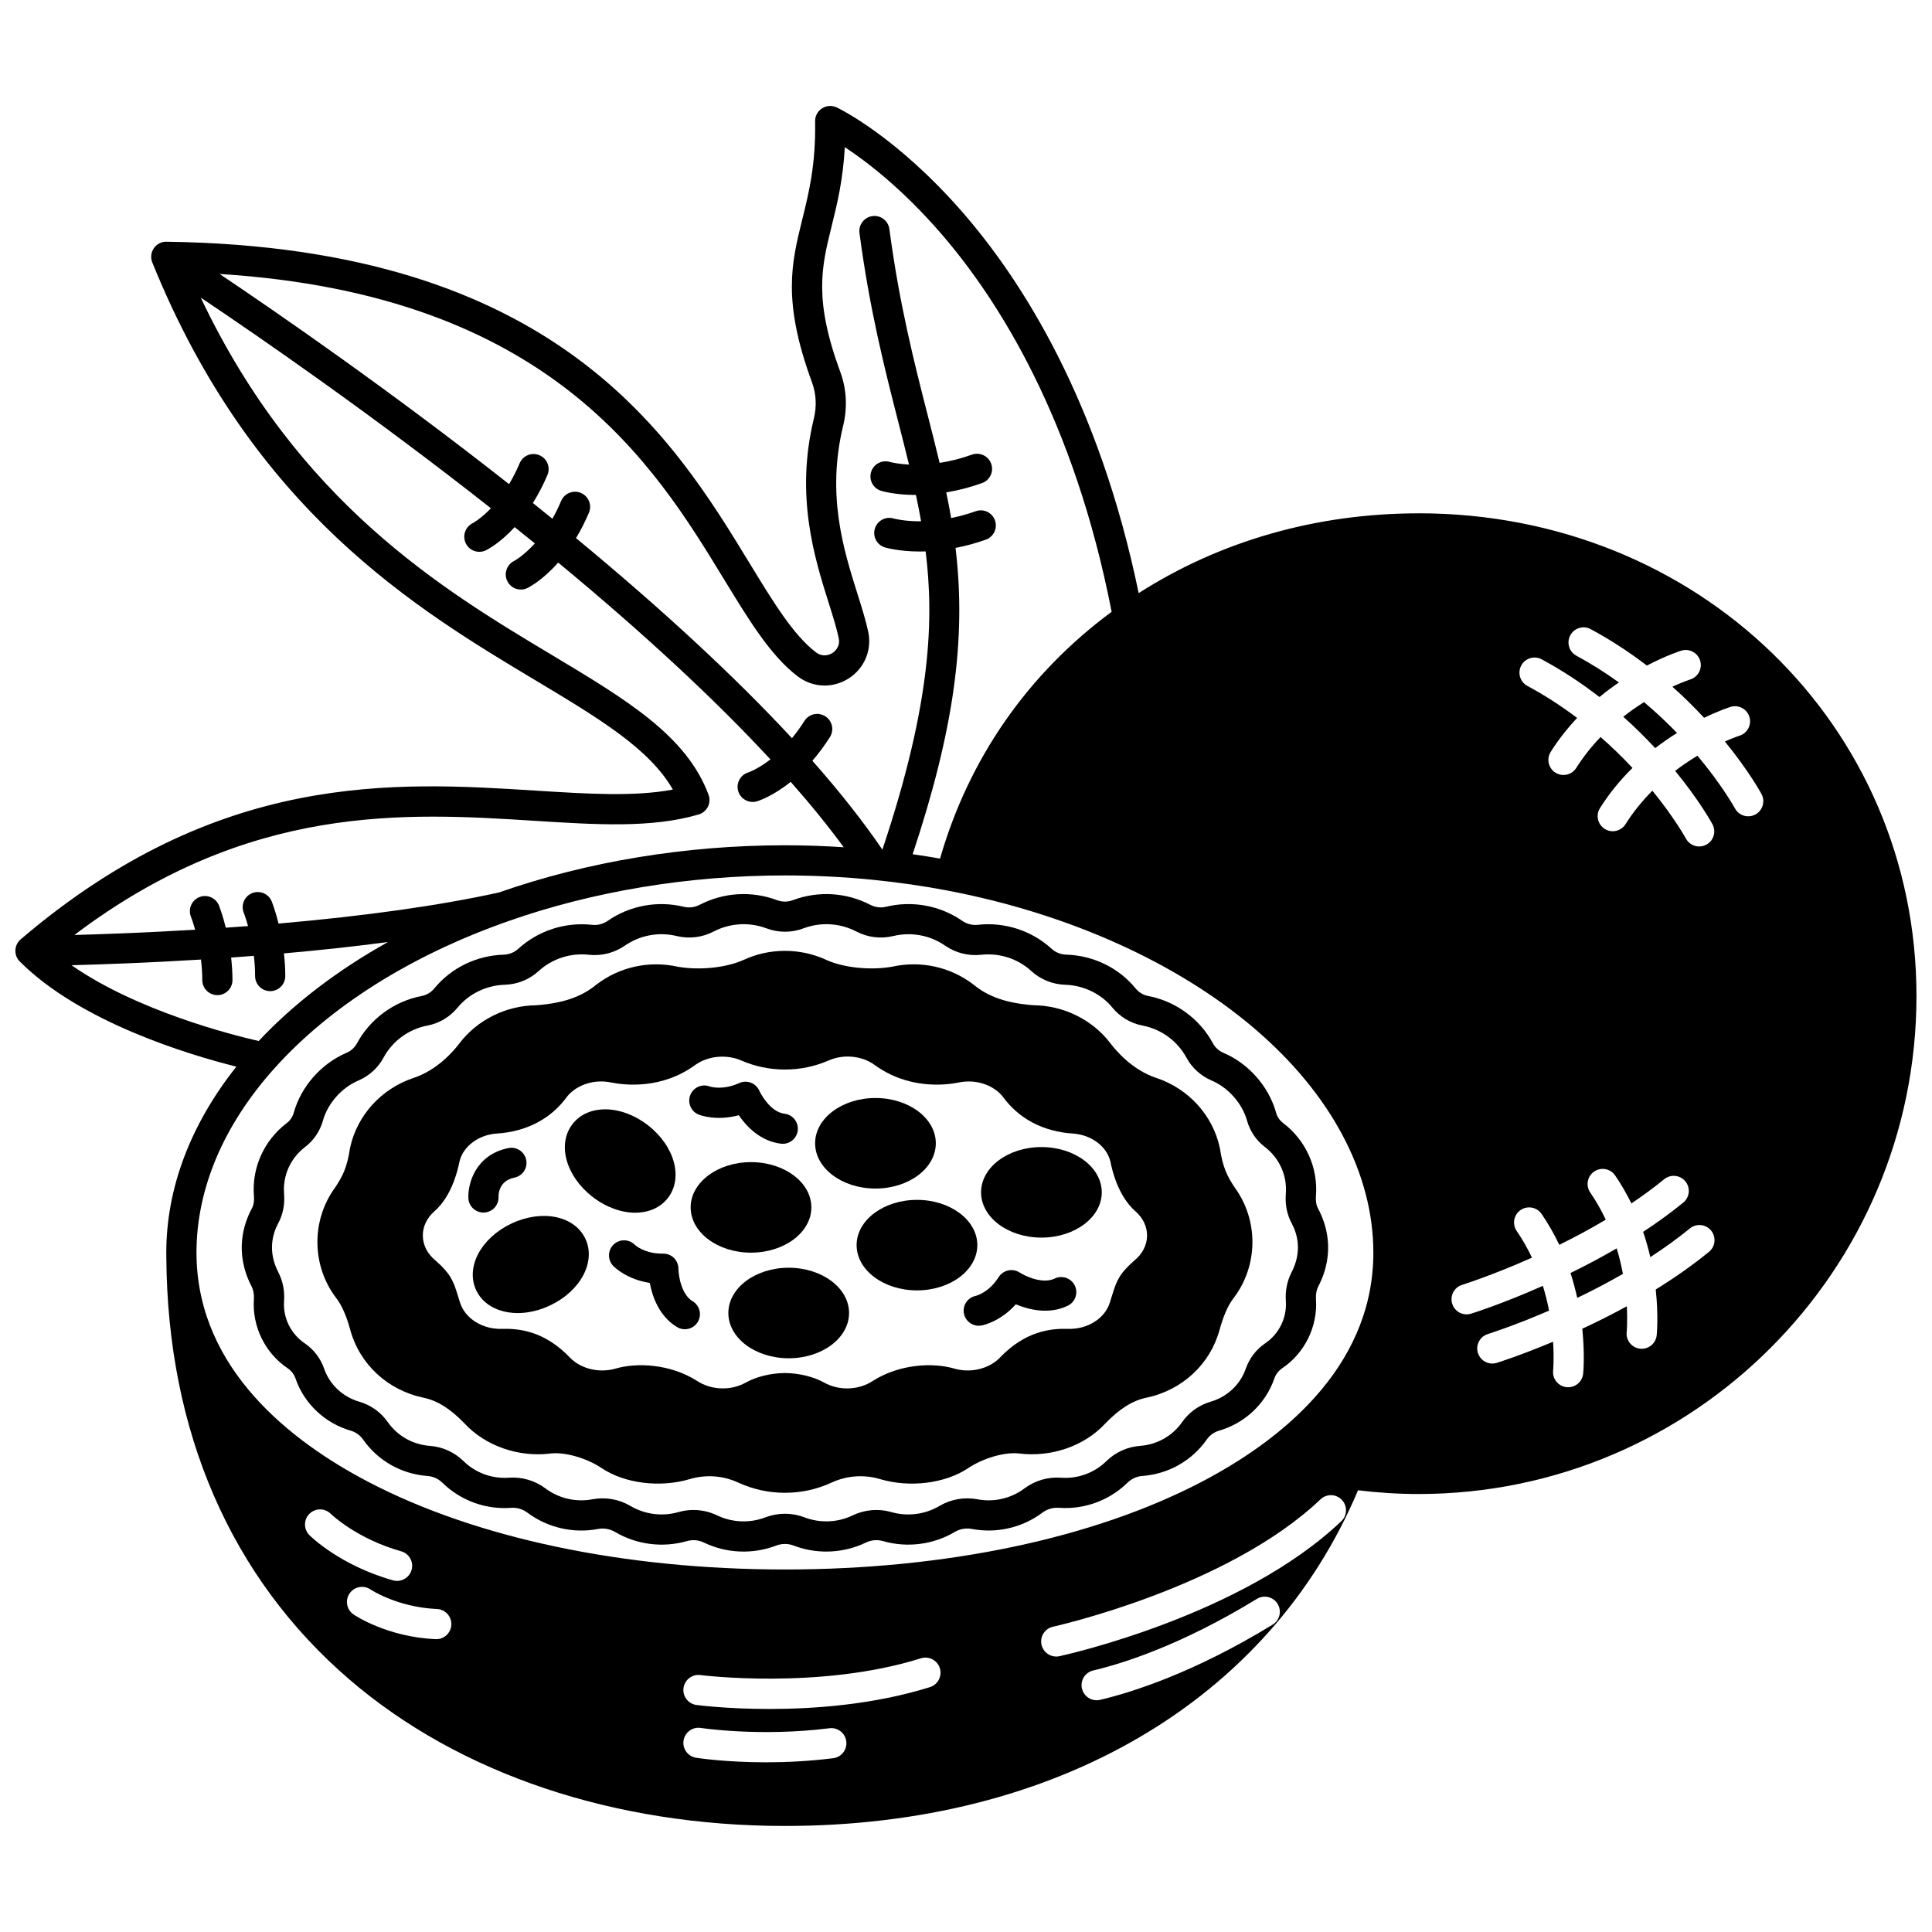
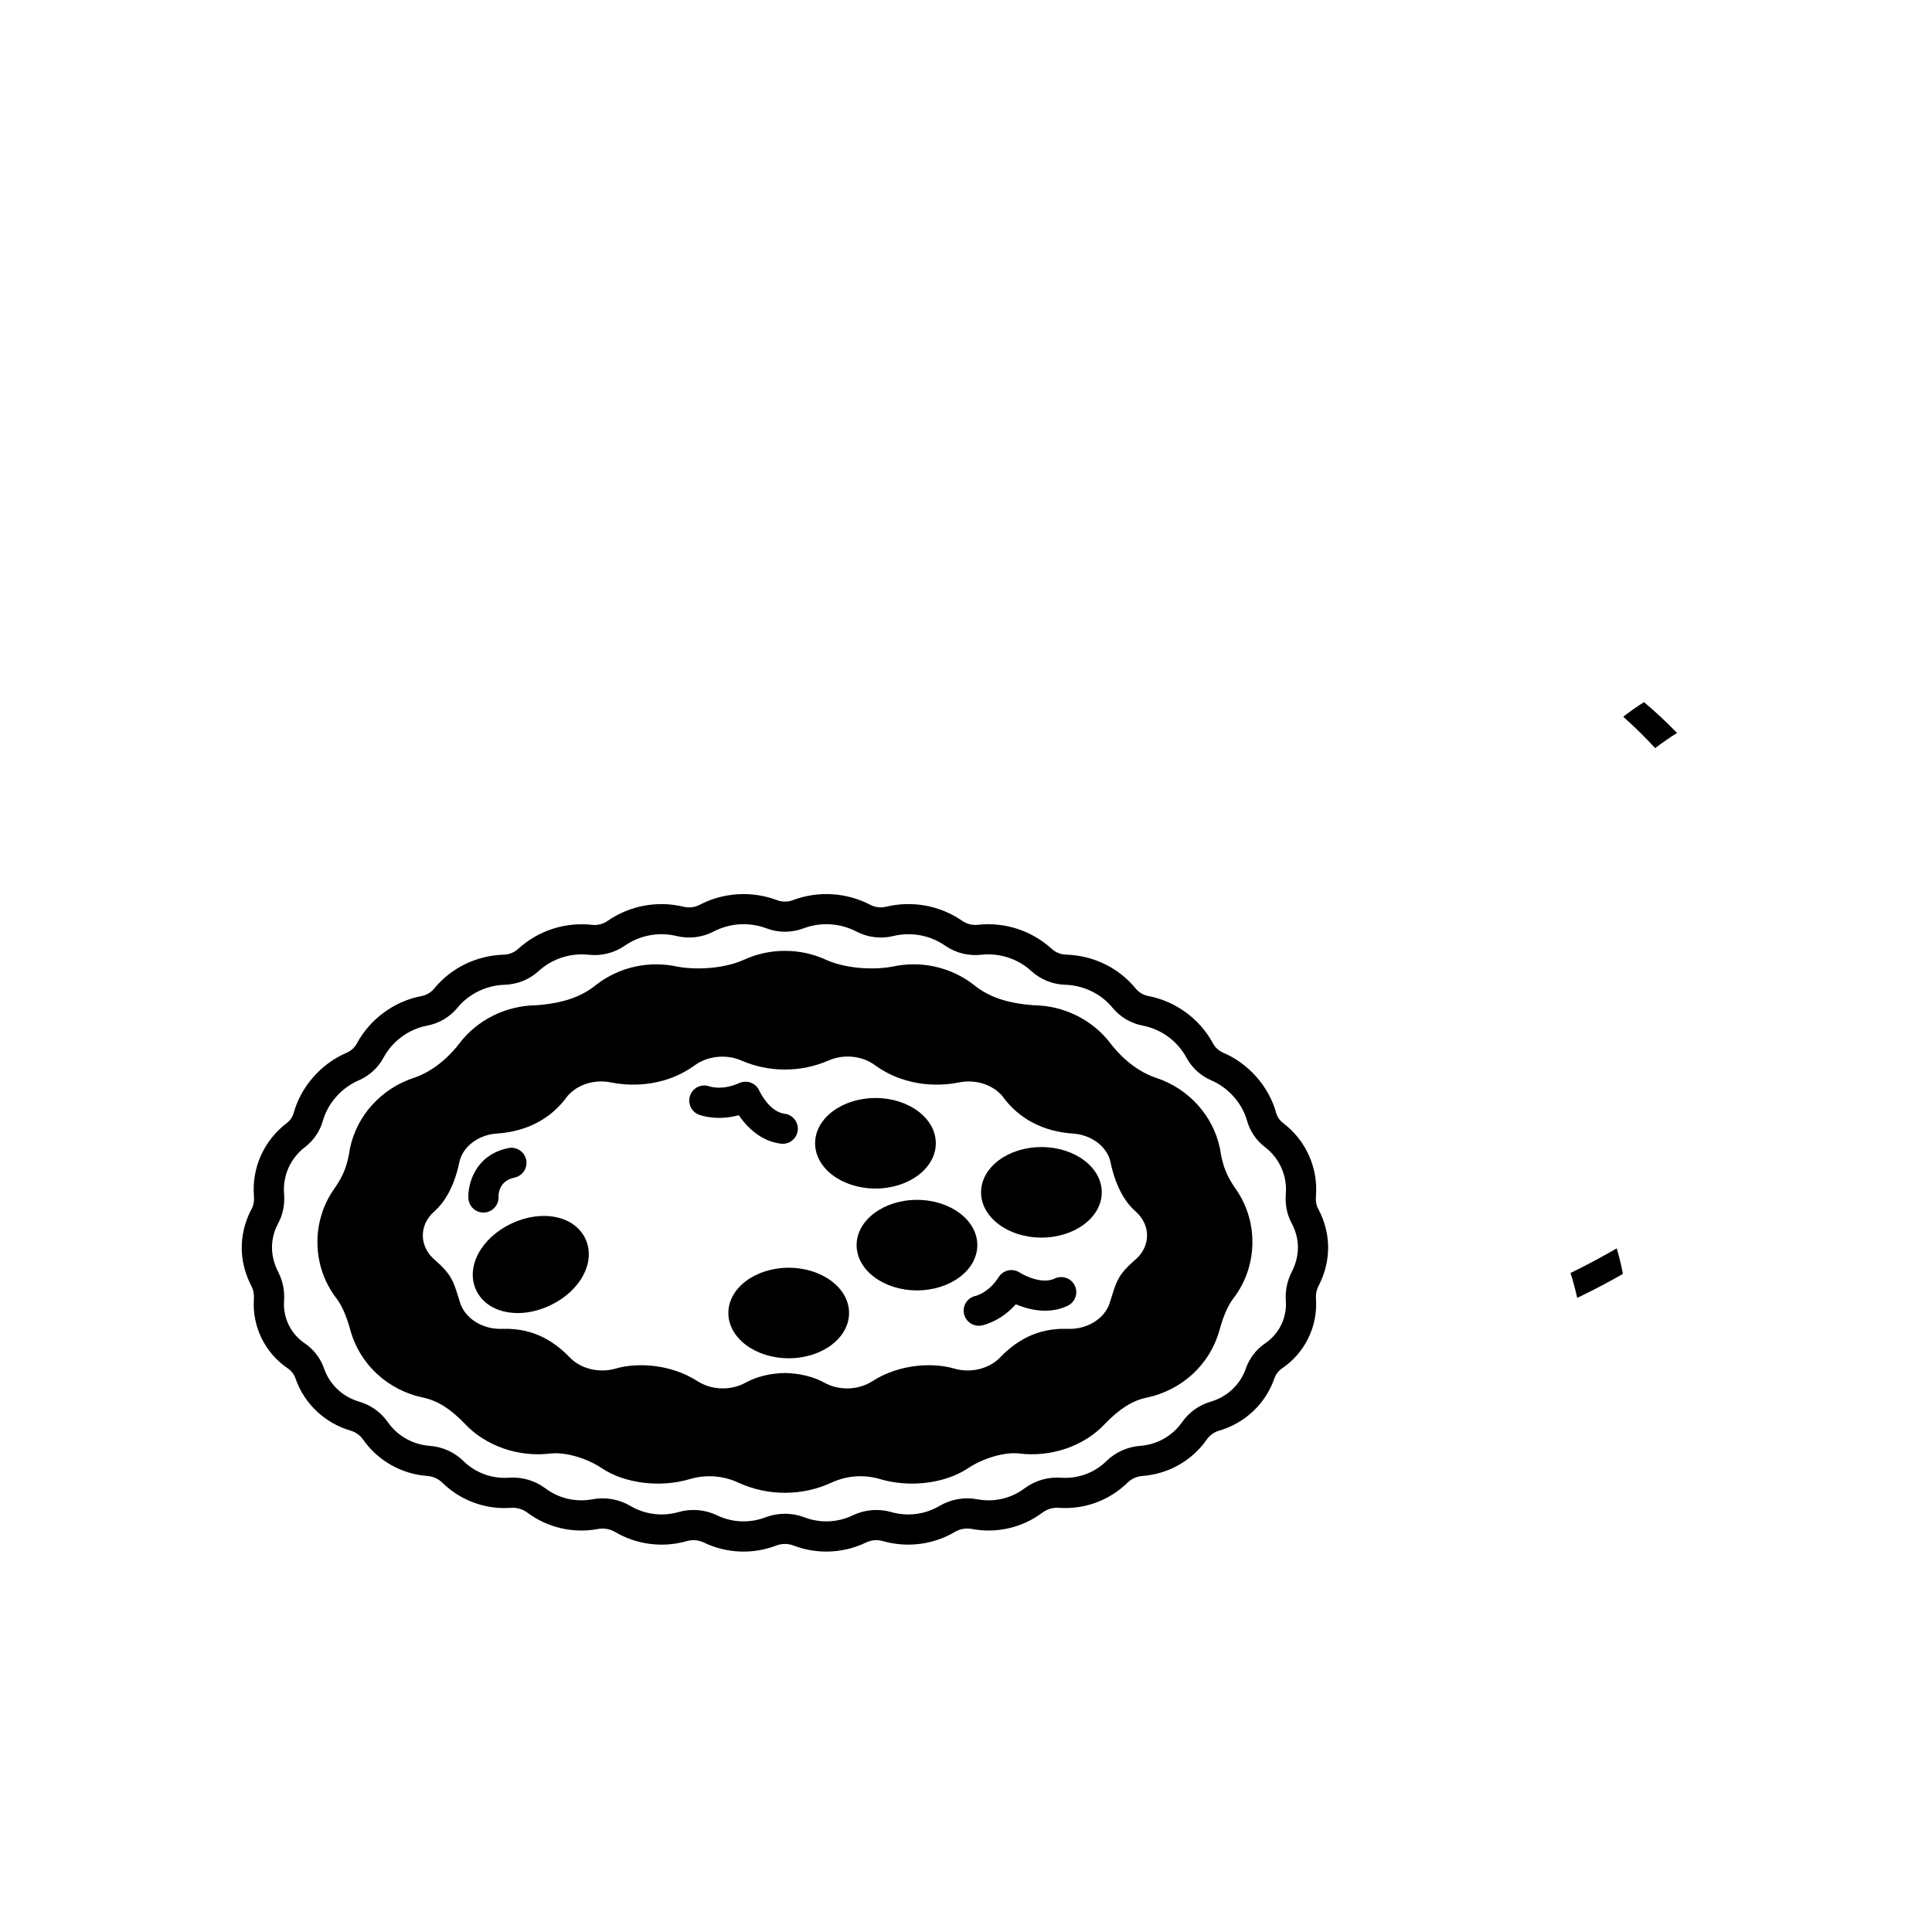
<svg xmlns="http://www.w3.org/2000/svg" width="800px" height="800px" version="1.1" viewBox="144 144 512 512">
  <defs>
    <clipPath id="a">
-       <path d="m148.09 172h503.81v456h-503.81z" />
-     </clipPath>
+       </clipPath>
  </defs>
  <path d="m482.17 438.85c-1.93-6.93-7.281-13.004-13.965-15.848-1.188-0.508-2.168-1.395-2.758-2.496-3.484-6.481-9.887-11.172-17.137-12.555-1.309-0.242-2.508-0.961-3.375-2.023-4.481-5.465-11.184-8.719-18.387-8.938-1.445-0.043-2.812-0.59-3.859-1.555-5.297-4.832-12.438-7.144-19.578-6.348-1.441 0.152-2.891-0.215-4.074-1.027-5.871-4.082-13.234-5.453-20.207-3.762-1.418 0.344-2.906 0.16-4.188-0.508-6.332-3.305-13.805-3.758-20.52-1.242-1.355 0.516-2.848 0.516-4.219-0.004-6.699-2.512-14.172-2.055-20.504 1.25-1.289 0.668-2.777 0.852-4.188 0.512-6.977-1.695-14.34-0.32-20.195 3.75-1.199 0.824-2.652 1.195-4.078 1.039-7.152-0.797-14.293 1.516-19.605 6.359-1.035 0.953-2.402 1.5-3.848 1.543-7.203 0.219-13.902 3.477-18.387 8.941-0.867 1.062-2.066 1.777-3.394 2.023-7.234 1.379-13.633 6.07-17.121 12.555-0.59 1.098-1.57 1.984-2.75 2.488-6.691 2.852-12.043 8.922-13.969 15.848-0.309 1.102-0.965 2.082-1.848 2.754-6.082 4.625-9.34 11.898-8.715 19.441 0.102 1.27-0.098 2.375-0.598 3.293-2.027 3.773-4.727 11.453-0.062 20.516 0.516 1 0.738 2.184 0.645 3.445-0.496 7.231 2.945 14.254 8.977 18.328 0.945 0.641 1.676 1.59 2.047 2.664 2.297 6.684 7.773 11.863 14.652 13.855 1.312 0.383 2.465 1.203 3.234 2.309 3.945 5.648 10.18 9.184 17.109 9.695 1.477 0.109 2.871 0.742 3.934 1.789 4.816 4.719 11.441 7.148 18.188 6.652 1.551-0.109 3.09 0.336 4.324 1.262 5.34 4.004 12.172 5.586 18.73 4.34 1.551-0.289 3.156-0.008 4.516 0.789 5.695 3.367 12.617 4.254 19 2.434 1.547-0.445 3.133-0.309 4.582 0.391 5.969 2.871 12.938 3.156 19.125 0.781 1.492-0.566 3.137-0.562 4.617-0.004 2.781 1.07 5.719 1.598 8.656 1.598 3.598 0 7.188-0.797 10.477-2.379 1.453-0.699 3.035-0.832 4.586-0.391 6.379 1.824 13.305 0.938 18.988-2.43 1.367-0.805 2.973-1.086 4.516-0.797 6.57 1.25 13.398-0.332 18.734-4.336 1.238-0.926 2.773-1.371 4.32-1.266 6.75 0.496 13.379-1.93 18.199-6.652 1.059-1.039 2.453-1.672 3.93-1.785 6.926-0.512 13.164-4.047 17.109-9.695 0.773-1.105 1.922-1.926 3.234-2.309 6.879-1.992 12.355-7.172 14.652-13.844 0.375-1.086 1.105-2.039 2.051-2.676 6.035-4.078 9.473-11.102 8.977-18.348-0.09-1.242 0.133-2.43 0.648-3.426 4.668-9.062 1.965-16.742-0.07-20.527-0.492-0.906-0.688-2.012-0.59-3.266 0.625-7.562-2.633-14.836-8.711-19.457-0.895-0.68-1.555-1.656-1.859-2.754zm2.586 21.562c-0.219 2.793 0.309 5.461 1.523 7.703 1.566 2.918 2.84 7.555-0.004 13.07-1.188 2.309-1.711 4.957-1.512 7.652 0.301 4.394-1.797 8.672-5.481 11.16-2.363 1.602-4.184 3.973-5.129 6.691-1.453 4.227-4.938 7.504-9.32 8.777-3.059 0.891-5.742 2.812-7.559 5.41-2.562 3.668-6.621 5.965-11.141 6.297-3.359 0.25-6.539 1.688-8.941 4.051-3.176 3.113-7.555 4.711-12.02 4.387-3.477-0.25-6.91 0.758-9.691 2.84-3.543 2.66-8.078 3.711-12.461 2.875-3.449-0.648-7.019-0.02-10.059 1.77-3.812 2.258-8.453 2.848-12.727 1.625-3.41-0.977-7.051-0.668-10.25 0.871-3.992 1.922-8.66 2.109-12.809 0.516-3.328-1.266-6.992-1.266-10.316 0-0.004 0.004-0.008 0.004-0.016 0.004-4.141 1.59-8.801 1.402-12.797-0.52-1.973-0.949-4.113-1.43-6.266-1.43-1.336 0-2.676 0.184-3.981 0.559-4.277 1.223-8.918 0.629-12.738-1.633-3.031-1.785-6.602-2.41-10.059-1.762-4.367 0.828-8.906-0.223-12.453-2.883-2.777-2.078-6.223-3.086-9.691-2.836-4.457 0.324-8.836-1.273-12.008-4.383-2.406-2.363-5.582-3.805-8.945-4.055-4.519-0.332-8.578-2.629-11.141-6.301-1.816-2.598-4.5-4.516-7.562-5.406-4.383-1.27-7.867-4.551-9.32-8.789-0.941-2.707-2.762-5.078-5.129-6.68-3.68-2.484-5.777-6.762-5.477-11.141 0.199-2.711-0.324-5.363-1.512-7.672-2.84-5.516-1.57-10.152-0.008-13.059 1.219-2.254 1.75-4.922 1.527-7.731-0.398-4.824 1.688-9.469 5.582-12.434 2.262-1.723 3.934-4.195 4.711-6.969 1.273-4.574 4.961-8.746 9.406-10.641 2.852-1.219 5.215-3.375 6.656-6.062 2.356-4.379 6.68-7.551 11.555-8.48 3.16-0.586 6.039-2.297 8.098-4.812 2.973-3.621 7.625-5.871 12.441-6.016 3.371-0.098 6.574-1.395 9.016-3.641 3.598-3.281 8.449-4.852 13.328-4.309 3.344 0.363 6.711-0.492 9.5-2.41 3.992-2.777 9.008-3.707 13.762-2.555 3.297 0.797 6.762 0.375 9.766-1.191 4.324-2.254 9.426-2.562 13.988-0.855 3.184 1.207 6.688 1.207 9.855 0.004 4.574-1.715 9.676-1.406 14.004 0.852 3 1.562 6.469 1.984 9.766 1.191 4.75-1.152 9.766-0.223 13.773 2.566 2.773 1.91 6.144 2.766 9.5 2.398 4.863-0.539 9.719 1.027 13.301 4.297 2.453 2.258 5.66 3.555 9.027 3.652 4.82 0.145 9.469 2.394 12.441 6.016 2.062 2.519 4.941 4.227 8.082 4.812 4.891 0.934 9.215 4.102 11.57 8.477 1.445 2.691 3.809 4.844 6.664 6.066 4.438 1.891 8.129 6.066 9.402 10.645 0.773 2.769 2.445 5.242 4.711 6.965 3.879 2.965 5.965 7.613 5.562 12.453z" />
  <path d="m403 473.97c0 6.625-7.16 11.996-15.992 11.996-8.832 0-15.996-5.371-15.996-11.996s7.164-11.992 15.996-11.992c8.832 0 15.992 5.367 15.992 11.992" />
  <path d="m392 446.98c0 6.625-7.16 11.996-15.992 11.996-8.832 0-15.996-5.371-15.996-11.996s7.164-11.996 15.996-11.996c8.832 0 15.992 5.371 15.992 11.996" />
  <path d="m435.98 459.98c0 6.625-7.16 11.996-15.992 11.996-8.836 0-15.996-5.371-15.996-11.996s7.16-11.996 15.996-11.996c8.832 0 15.992 5.371 15.992 11.996" />
-   <path d="m359.02 463.97c0 6.625-7.164 11.996-15.996 11.996s-15.992-5.371-15.992-11.996 7.16-11.992 15.992-11.992 15.996 5.367 15.996 11.992" />
  <path d="m369.01 491.96c0 6.625-7.164 11.996-15.996 11.996s-15.992-5.371-15.992-11.996 7.16-11.996 15.992-11.996 15.996 5.371 15.996 11.996" />
-   <path d="m320.99 461.49c4.125-5.312 1.809-13.785-5.273-19.285-7.082-5.496-15.859-5.644-19.984-0.332s-1.809 13.785 5.273 19.285c3.621 2.809 7.684 4.223 11.34 4.223 3.5-0.004 6.629-1.293 8.645-3.891z" />
  <path d="m299.12 472.26c-2.875-6.074-11.48-7.832-19.586-4.004-8.102 3.828-12.203 11.59-9.336 17.68 1.141 2.418 3.211 4.219 5.984 5.211 1.555 0.555 3.25 0.828 5.016 0.828 2.789 0 5.75-0.688 8.59-2.031 8.105-3.832 12.207-11.598 9.336-17.68 0 0-0.004 0-0.004-0.004z" />
  <path d="m272.12 465.34c0.055 0 0.109 0 0.164-0.004 2.207-0.09 3.922-1.953 3.832-4.156-0.02-0.43-0.047-4.234 4.203-5.094 2.164-0.438 3.566-2.547 3.125-4.711-0.438-2.164-2.547-3.562-4.711-3.125-8.746 1.77-10.766 9.445-10.609 13.258 0.09 2.148 1.863 3.832 3.996 3.832z" />
-   <path d="m327.55 488.84c-3.035-1.828-3.746-6.856-3.762-8.621 0-1.074-0.434-2.102-1.199-2.856-0.766-0.75-1.793-1.156-2.875-1.145-0.094 0.004-0.188 0.004-0.277 0.004-4.621 0-7.059-2.199-7.234-2.363-1.547-1.535-4.047-1.551-5.613-0.02-1.578 1.543-1.605 4.078-0.062 5.656 0.41 0.422 3.684 3.586 9.668 4.488 0.668 3.582 2.461 8.836 7.234 11.707 0.645 0.391 1.355 0.574 2.059 0.574 1.355 0 2.68-0.691 3.43-1.938 1.137-1.895 0.527-4.352-1.367-5.488z" />
  <path d="m423.5 482.83c-3.188 1.535-7.785-0.633-9.27-1.59-0.898-0.59-1.996-0.793-3.043-0.562-1.047 0.227-1.961 0.867-2.535 1.773-2.562 4.062-5.856 4.918-6.094 4.977-2.137 0.445-3.523 2.523-3.106 4.672 0.371 1.91 2.043 3.238 3.922 3.238 0.25 0 0.508-0.023 0.766-0.074 0.578-0.113 5.023-1.098 9.066-5.609 3.363 1.406 8.738 2.797 13.758 0.379 1.992-0.957 2.828-3.348 1.871-5.336-0.953-1.984-3.344-2.824-5.336-1.867z" />
  <path d="m329.2 439.39c0.539 0.211 4.754 1.727 10.578 0.156 2.023 2.945 5.703 6.883 11.184 7.543 0.16 0.02 0.324 0.027 0.484 0.027 1.996 0 3.719-1.492 3.965-3.519 0.266-2.191-1.301-4.184-3.492-4.449-4.09-0.492-6.668-6.039-6.684-6.074-0.426-0.984-1.23-1.758-2.231-2.144-1-0.387-2.113-0.355-3.094 0.09-4.402 2-7.621 0.973-7.852 0.895-2.043-0.766-4.328 0.25-5.125 2.289-0.809 2.062 0.207 4.383 2.266 5.188z" />
  <path d="m560.2 481.36c0.699 2.144 1.281 4.352 1.777 6.594 4.242-2.027 8.281-4.16 12.113-6.359-0.43-2.316-0.98-4.574-1.648-6.766-3.84 2.238-7.938 4.426-12.242 6.531z" />
  <g clip-path="url(#a)">
    <path d="m519.95 280.04c-27.051 0-52.562 7.301-74.191 21.145-10.512-50.902-30.902-82.746-46.453-100.68-17.691-20.398-32.949-27.742-33.59-28.043-1.25-0.59-2.715-0.492-3.875 0.258s-1.852 2.043-1.828 3.426c0.191 11.469-1.629 18.824-3.387 25.938-2.883 11.645-5.367 21.699 2.59 43.332 1.094 2.988 1.25 6.285 0.457 9.539-4.977 20.52 0.176 36.871 3.934 48.809 1.113 3.535 2.074 6.586 2.656 9.305 0.512 2.387-1.152 3.656-1.672 3.988-0.523 0.332-2.387 1.305-4.348-0.18-5.957-4.516-11.348-13.359-17.586-23.598-20.348-33.387-51.094-83.836-154.54-85.215-1.344-0.055-2.594 0.633-3.352 1.738-0.758 1.105-0.91 2.512-0.41 3.75l0.062 0.148c26.617 65.746 69.914 91.684 101.53 110.62 16.645 9.969 30.176 18.074 36.367 28.93-10.223 1.922-22.414 1.152-36.238 0.281-37.496-2.363-84.16-5.305-136.5 39.324-0.031 0.027-0.066 0.059-0.098 0.086-0.074 0.066-0.176 0.156-0.234 0.219-1.562 1.562-1.562 4.094 0 5.656 15.996 15.996 44.43 24.609 57.391 27.867-12.156 15.305-18.57 32.219-18.57 49.273 0 0.422 0 0.852 0.012 1.266v0.051 0.008 0.004c0.312 46.16 17.117 84.844 48.602 111.87 29.105 24.984 70.062 38.746 115.32 38.746 71.875 0 128.38-33.199 151.89-88.957 5.316 0.645 10.695 0.988 16.043 0.988 72.758 0 131.95-59.191 131.95-131.95 0-71.75-57.957-127.95-131.95-127.95zm-184.12 17.406c6.664 10.934 12.418 20.375 19.582 25.805 3.973 3.016 9.258 3.234 13.469 0.559 4.203-2.672 6.242-7.539 5.203-12.41-0.664-3.094-1.727-6.465-2.852-10.039-3.672-11.656-8.242-26.168-3.793-44.52 1.168-4.793 0.918-9.695-0.723-14.184-7.117-19.34-5.008-27.863-2.336-38.656 1.438-5.812 3.031-12.246 3.5-21.004 5.754 3.785 15.324 11.07 25.715 23.129 15.133 17.566 35.094 49.109 44.996 100.01-22.223 16.43-37.863 38.926-45.469 65.398-2.398-0.418-4.816-0.805-7.262-1.152 10.891-32.805 14.273-56.906 11.367-81.176 2.695-0.523 5.387-1.246 8.039-2.199 2.078-0.746 3.156-3.039 2.406-5.117-0.746-2.078-3.039-3.156-5.117-2.406-2.148 0.773-4.32 1.363-6.492 1.805-0.375-2.18-0.809-4.434-1.297-6.793 3.18-0.527 6.359-1.352 9.5-2.484 2.078-0.746 3.156-3.039 2.406-5.117s-3.039-3.156-5.117-2.406c-2.836 1.02-5.699 1.746-8.547 2.184-0.98-4.113-2.043-8.266-3.152-12.605-3.527-13.777-7.523-29.391-10.16-49.359-0.289-2.188-2.297-3.734-4.488-3.441-2.188 0.289-3.731 2.297-3.441 4.488 2.699 20.441 6.762 36.301 10.344 50.293 0.977 3.809 1.906 7.469 2.781 11.07-3.137-0.164-5.004-0.684-5.082-0.703-2.109-0.625-4.328 0.566-4.965 2.676-0.641 2.113 0.555 4.344 2.668 4.984 0.43 0.129 3.793 1.09 9.219 1.094 0.52 2.434 0.969 4.754 1.363 6.981-4.445 0.035-7.184-0.715-7.289-0.746-2.106-0.625-4.328 0.57-4.965 2.68-0.641 2.113 0.559 4.344 2.672 4.984 0.188 0.055 3.676 1.086 9.289 1.086 0.48 0 0.984-0.012 1.496-0.027 2.164 17.496 1.695 39.77-11.461 79.031-5.043-7.41-11.266-15.309-18.555-23.551 1.672-1.934 3.238-4.027 4.66-6.289 1.176-1.871 0.613-4.336-1.258-5.512-1.871-1.176-4.34-0.609-5.512 1.258-1.023 1.629-2.133 3.144-3.297 4.562-15.031-16.227-34.262-34.039-57.23-53.027 1.266-2.098 2.422-4.34 3.426-6.738 0.855-2.035-0.102-4.379-2.137-5.234-2.039-0.855-4.379 0.102-5.234 2.137-0.695 1.66-1.473 3.227-2.309 4.707-1.691-1.371-3.414-2.762-5.176-4.168 1.453-2.316 2.754-4.797 3.863-7.441 0.855-2.039-0.105-4.379-2.144-5.231-2.035-0.855-4.379 0.105-5.231 2.144-0.82 1.953-1.762 3.793-2.797 5.523-31.305-24.641-60.926-45.102-76.711-55.695 87.715 5.512 115.16 50.539 133.63 80.848zm-50.246 64.074c16.703 1.051 31.129 1.961 43.559-1.672 1.066-0.312 1.953-1.051 2.453-2.047 0.496-0.992 0.562-2.148 0.172-3.188-5.832-15.66-21.66-25.141-41.699-37.148-28.598-17.133-67.059-40.191-92.875-94.598 15.523 10.406 45.359 30.98 76.91 55.832-2.672 2.781-4.769 3.914-4.863 3.965-1.961 0.984-2.762 3.367-1.793 5.34 0.695 1.414 2.113 2.234 3.59 2.234 0.594 0 1.195-0.133 1.762-0.41 0.43-0.211 3.695-1.902 7.594-6.133 1.816 1.457 3.602 2.894 5.348 4.312-2.973 3.285-5.402 4.602-5.512 4.66-1.957 0.988-2.758 3.371-1.785 5.34 0.695 1.41 2.113 2.231 3.59 2.231 0.594 0 1.199-0.133 1.766-0.414 0.465-0.23 4.008-2.078 8.129-6.734 22.617 18.719 41.512 36.238 56.242 52.164-3.316 2.57-5.789 3.422-5.894 3.457-2.094 0.652-3.273 2.871-2.637 4.977 0.523 1.727 2.109 2.84 3.824 2.84 0.383 0 0.773-0.055 1.16-0.172 0.484-0.148 4.188-1.355 8.922-5.152 5.293 5.996 9.996 11.793 14.051 17.324-5.16-0.336-10.371-0.52-15.586-0.52-26.27 0-52.465 4.328-75.777 12.508-15.633 3.449-35.273 6.219-58.41 8.242-0.879-3.508-1.762-5.734-1.809-5.852-0.82-2.047-3.144-3.035-5.191-2.219s-3.047 3.144-2.231 5.191c0.008 0.02 0.531 1.348 1.137 3.539-1.934 0.148-3.894 0.289-5.891 0.43-0.879-3.527-1.77-5.766-1.816-5.887-0.824-2.047-3.148-3.031-5.195-2.215-2.047 0.82-3.043 3.148-2.227 5.195 0.008 0.02 0.516 1.305 1.109 3.438-12.859 0.781-24.086 1.188-31.996 1.402 46.297-35.02 87.98-32.398 121.87-30.262zm-122.63 38.273c8.234-0.215 20.367-0.645 34.309-1.504 0.223 1.848 0.344 3.668 0.344 5.434 0 2.207 1.789 4 4 4 2.207 0 4-1.789 4-4 0-1.945-0.129-3.945-0.355-5.965 2.039-0.145 4.051-0.293 6.023-0.445 0.211 1.805 0.328 3.594 0.328 5.348 0 2.207 1.789 4 4 4 2.207 0 4-1.789 4-4 0-1.973-0.129-3.984-0.355-6.004 9.824-0.867 19.027-1.875 27.578-3.008-13.379 7.461-24.953 16.301-34.273 26.227-7.356-1.68-32.262-8.008-49.598-20.082zm63.047 151.04c-1.562-1.562-1.562-4.094 0-5.656 1.559-1.559 4.082-1.562 5.644-0.008 0.121 0.117 6.836 6.609 18.668 9.941 2.125 0.602 3.363 2.809 2.766 4.934-0.496 1.762-2.102 2.914-3.848 2.914-0.359 0-0.727-0.051-1.086-0.152-14-3.941-21.82-11.645-22.145-11.973zm33.617 27.562c-0.059 0-0.117 0-0.18-0.004-12.855-0.562-21.398-6.309-21.754-6.551-1.824-1.246-2.289-3.734-1.043-5.559 1.246-1.82 3.727-2.289 5.547-1.051 0.141 0.094 7.18 4.715 17.602 5.172 2.207 0.098 3.914 1.965 3.82 4.168-0.094 2.148-1.867 3.824-3.992 3.824zm105.19 31.547c-6.461 0.812-12.539 1.086-17.809 1.086-10.703 0-18.066-1.133-18.52-1.203-2.18-0.344-3.672-2.391-3.328-4.574 0.344-2.18 2.391-3.668 4.57-3.328 0.152 0.023 15.684 2.394 34.086 0.082 2.195-0.277 4.191 1.277 4.465 3.469 0.277 2.191-1.273 4.191-3.465 4.469zm25.637-18.836c-14.84 4.648-30.621 5.789-42.535 5.789-10.984 0-18.68-0.969-19.324-1.055-2.188-0.285-3.731-2.293-3.449-4.481 0.285-2.188 2.289-3.727 4.481-3.449 0.312 0.039 31.629 3.961 58.438-4.438 2.106-0.664 4.352 0.512 5.012 2.621 0.66 2.109-0.516 4.352-2.621 5.012zm90.816-16.559c-21.176 12.969-37.738 18.055-45.727 19.934-0.309 0.074-0.617 0.105-0.918 0.105-1.812 0-3.457-1.242-3.887-3.082-0.504-2.148 0.828-4.301 2.977-4.809 7.519-1.77 23.16-6.586 43.379-18.973 1.883-1.152 4.344-0.562 5.496 1.32 1.156 1.887 0.562 4.348-1.32 5.504zm18.203-27.414c-26.277 25.004-72.734 35.348-74.699 35.777-0.285 0.062-0.574 0.094-0.855 0.094-1.84 0-3.496-1.277-3.902-3.148-0.473-2.156 0.898-4.289 3.055-4.758 0.461-0.102 46.25-10.312 70.887-33.758 1.598-1.52 4.129-1.461 5.652 0.141 1.527 1.598 1.461 4.129-0.137 5.652zm8.48-70.016c-0.633 29.867-25.023 48.852-45.371 59.52-28.656 15.02-67.918 23.293-110.56 23.293s-81.906-8.273-110.56-23.293c-20.348-10.668-44.738-29.652-45.371-59.531-0.012-0.379-0.012-0.766-0.012-1.145 0-16.949 7.188-33.887 20.785-48.984 14.738-16.367 36.07-29.785 61.695-38.809 22.559-7.961 47.961-12.168 73.461-12.168 7.844 0 15.688 0.391 23.324 1.16 6.746 0.672 13.445 1.641 19.91 2.875 31.91 6.102 60.762 19.086 81.238 36.57 20.293 17.328 31.469 38.41 31.469 59.355 0 0.379 0 0.766-0.008 1.156zm88.953-1.367c-4.211 3.438-8.949 6.789-14.113 9.98 0.766 7.039 0.281 11.902 0.258 12.129-0.215 2.055-1.949 3.582-3.973 3.582-0.141 0-0.281-0.008-0.422-0.023-2.195-0.23-3.785-2.191-3.562-4.387 0.004-0.035 0.262-2.703 0.039-6.852-3.758 2.062-7.711 4.051-11.805 5.953 0.727 6.93 0.254 11.695 0.23 11.918-0.215 2.055-1.949 3.586-3.973 3.586-0.137 0-0.277-0.008-0.418-0.023-2.195-0.227-3.789-2.188-3.566-4.383 0.008-0.066 0.289-3.07-0.008-7.66-8.637 3.633-14.625 5.516-14.918 5.606-0.395 0.121-0.797 0.184-1.191 0.184-1.703 0-3.281-1.098-3.816-2.809-0.656-2.109 0.52-4.348 2.629-5.008 0.074-0.023 6.856-2.156 16.23-6.211-0.434-2.246-0.984-4.438-1.641-6.57-10.77 4.789-18.656 7.266-19.027 7.379-0.395 0.121-0.793 0.184-1.188 0.184-1.703 0-3.281-1.098-3.816-2.812-0.656-2.109 0.52-4.348 2.629-5.008 0.086-0.027 7.977-2.508 18.512-7.211-1.184-2.488-2.527-4.859-4.039-7.051-1.254-1.816-0.797-4.309 1.02-5.562s4.309-0.797 5.562 1.02c1.762 2.555 3.324 5.305 4.695 8.195 4.363-2.148 8.484-4.379 12.32-6.668-1.188-2.523-2.555-4.934-4.109-7.188-1.254-1.816-0.793-4.309 1.023-5.562 1.816-1.25 4.309-0.793 5.562 1.023 1.613 2.344 3.043 4.836 4.312 7.426 3.094-2.082 6.008-4.227 8.688-6.414 1.711-1.398 4.227-1.145 5.625 0.566 1.398 1.711 1.145 4.227-0.566 5.625-3.258 2.66-6.832 5.258-10.633 7.75 0.738 2.176 1.379 4.41 1.902 6.703 3.793-2.469 7.309-5.016 10.488-7.609 1.711-1.398 4.231-1.141 5.625 0.57 1.402 1.719 1.145 4.238-0.566 5.633zm12.297-115.9c-0.605 0.324-1.254 0.48-1.895 0.48-1.422 0-2.797-0.758-3.519-2.098-0.035-0.066-3.348-6.106-9.93-13.957-2.07 1.242-4.047 2.582-5.918 4.008 6.504 7.938 9.738 13.867 9.887 14.145 1.047 1.941 0.324 4.371-1.621 5.418-0.605 0.324-1.254 0.48-1.895 0.48-1.422 0-2.797-0.762-3.519-2.098-0.066-0.117-3.019-5.496-8.883-12.688-2.754 2.762-5.141 5.734-7.117 8.875-0.758 1.207-2.059 1.871-3.391 1.871-0.727 0-1.465-0.199-2.125-0.613-1.871-1.176-2.43-3.644-1.254-5.516 2.387-3.793 5.277-7.359 8.609-10.645-2.691-2.891-5.519-5.621-8.453-8.188-2.461 2.555-4.621 5.297-6.449 8.191-0.762 1.203-2.059 1.863-3.383 1.863-0.73 0-1.469-0.199-2.133-0.617-1.867-1.18-2.426-3.648-1.246-5.516 2.004-3.172 4.356-6.18 7-8.988-4.238-3.199-8.656-6.047-13.184-8.488-1.945-1.047-2.672-3.473-1.621-5.418 1.047-1.945 3.477-2.672 5.418-1.621 5.285 2.848 10.422 6.207 15.312 9.992 1.641-1.363 3.367-2.644 5.152-3.863-3.641-2.625-7.406-5.008-11.266-7.086-1.941-1.047-2.672-3.473-1.621-5.418 1.047-1.945 3.473-2.668 5.418-1.621 5.137 2.769 10.133 6.012 14.879 9.652 5.184-2.719 8.914-3.898 9.094-3.953 2.106-0.66 4.352 0.52 5.008 2.629 0.656 2.106-0.516 4.344-2.621 5.004-0.027 0.008-1.883 0.605-4.731 1.914 2.914 2.59 5.723 5.352 8.414 8.246 4.066-1.969 6.852-2.844 6.992-2.891 2.109-0.652 4.348 0.523 5.004 2.633 0.652 2.106-0.523 4.348-2.629 5.004-0.062 0.02-1.551 0.496-3.871 1.52 6.379 7.824 9.559 13.652 9.711 13.934 1.043 1.949 0.316 4.371-1.625 5.422z" />
  </g>
  <path d="m579.68 330.07c-1.918 1.203-3.754 2.5-5.504 3.875 2.941 2.613 5.766 5.398 8.473 8.312 1.836-1.422 3.773-2.754 5.781-4.016-2.793-2.902-5.727-5.621-8.75-8.172z" />
  <path d="m467.31 448.45c-0.012-0.078-0.027-0.156-0.043-0.234-1.824-8.598-8.266-15.703-16.828-18.555-6.262-2.059-10.574-7.074-12.137-9.133-4.746-6.258-12.348-10.039-20.355-10.129-7.062-0.523-11.969-2.195-15.891-5.414-0.035-0.027-0.07-0.055-0.105-0.082-6.144-4.703-14.027-6.41-21.645-4.695-5.738 0.977-12.676 0.25-17.238-1.781-3.488-1.621-7.207-2.441-11.051-2.441s-7.562 0.82-10.996 2.418c-4.617 2.059-11.551 2.781-17.293 1.809-7.621-1.715-15.504-0.008-21.645 4.695-0.035 0.027-0.07 0.055-0.105 0.082-3.926 3.215-8.828 4.887-15.891 5.414-8.008 0.09-15.609 3.867-20.355 10.125-1.562 2.062-5.875 7.078-12.152 9.141-8.547 2.848-14.992 9.953-16.812 18.547-0.016 0.078-0.031 0.156-0.043 0.234-0.73 4.836-1.902 7.277-3.949 10.305-6.356 8.738-6.191 20.801 0.402 29.344 1.418 1.859 2.648 4.664 3.648 8.332 2.488 9.113 9.922 16 19.414 17.977 3.644 0.75 7.109 2.93 10.84 6.797 5.578 6.019 14.398 9.074 22.93 7.977 3.812-0.402 9.469 1.23 13.438 3.887 6.094 4.078 15.473 5.246 23.348 2.91 4.25-1.266 8.801-0.945 12.82 0.91 3.914 1.801 8.086 2.715 12.398 2.715s8.484-0.914 12.398-2.719c4.016-1.852 8.57-2.176 12.82-0.906 7.867 2.336 17.25 1.168 23.344-2.91 3.973-2.656 9.621-4.289 13.352-3.894 8.617 1.105 17.438-1.945 22.957-7.906 3.789-3.926 7.25-6.106 10.902-6.859 9.48-1.977 16.918-8.863 19.406-17.977 1.004-3.668 2.231-6.473 3.637-8.316 6.606-8.559 6.773-20.621 0.418-29.363-2.035-3.027-3.207-5.465-3.938-10.301zm-22.664 29.574c-0.035 0.027-0.07 0.059-0.105 0.09-3.953 3.481-4.672 5.406-5.801 9.094-0.188 0.605-0.395 1.285-0.664 2.102-1.32 4.117-5.918 7.016-11.012 6.852-4.547-0.133-11.367 0.527-18.188 7.738-2.926 2.91-7.742 4.031-12.004 2.785-5.598-1.633-14.426-1.262-21.598 3.289-3.731 2.461-8.895 2.637-12.855 0.434-2.816-1.566-6.586-2.492-10.348-2.543h-0.055-0.055c-3.762 0.051-7.535 0.977-10.348 2.543-3.961 2.203-9.125 2.031-12.918-0.473-7.109-4.512-15.938-4.883-21.535-3.25-4.266 1.246-9.078 0.125-12.004-2.785-6.82-7.211-13.648-7.867-18.188-7.738-5.07 0.156-9.691-2.734-11.023-6.883-0.258-0.781-0.465-1.461-0.652-2.066-1.129-3.688-1.848-5.617-5.801-9.094-0.035-0.031-0.07-0.062-0.105-0.09-2.109-1.73-3.293-4.039-3.332-6.5-0.039-2.438 1.051-4.754 3.078-6.527 2.203-1.938 5.141-5.809 6.652-13.25 0.977-3.957 4.984-6.977 9.715-7.34 8.074-0.496 14.609-3.941 18.91-9.973 2.644-3.059 7.133-4.465 11.488-3.582 3.769 0.766 13.508 1.844 22.391-4.664 3.344-2.375 8.234-2.852 12.125-1.164 3.68 1.598 7.586 2.41 11.602 2.41s7.918-0.812 11.598-2.41c3.957-1.719 8.715-1.262 12.078 1.129 8.934 6.543 18.672 5.469 22.438 4.703 4.359-0.883 8.848 0.523 11.488 3.582 4.301 6.031 10.836 9.477 18.848 9.969 4.793 0.371 8.805 3.387 9.781 7.344 1.512 7.445 4.449 11.312 6.652 13.25 0.004 0.004 0.004 0.004 0.008 0.004 2.019 1.77 3.113 4.086 3.074 6.523-0.043 2.453-1.227 4.758-3.336 6.492z" />
</svg>